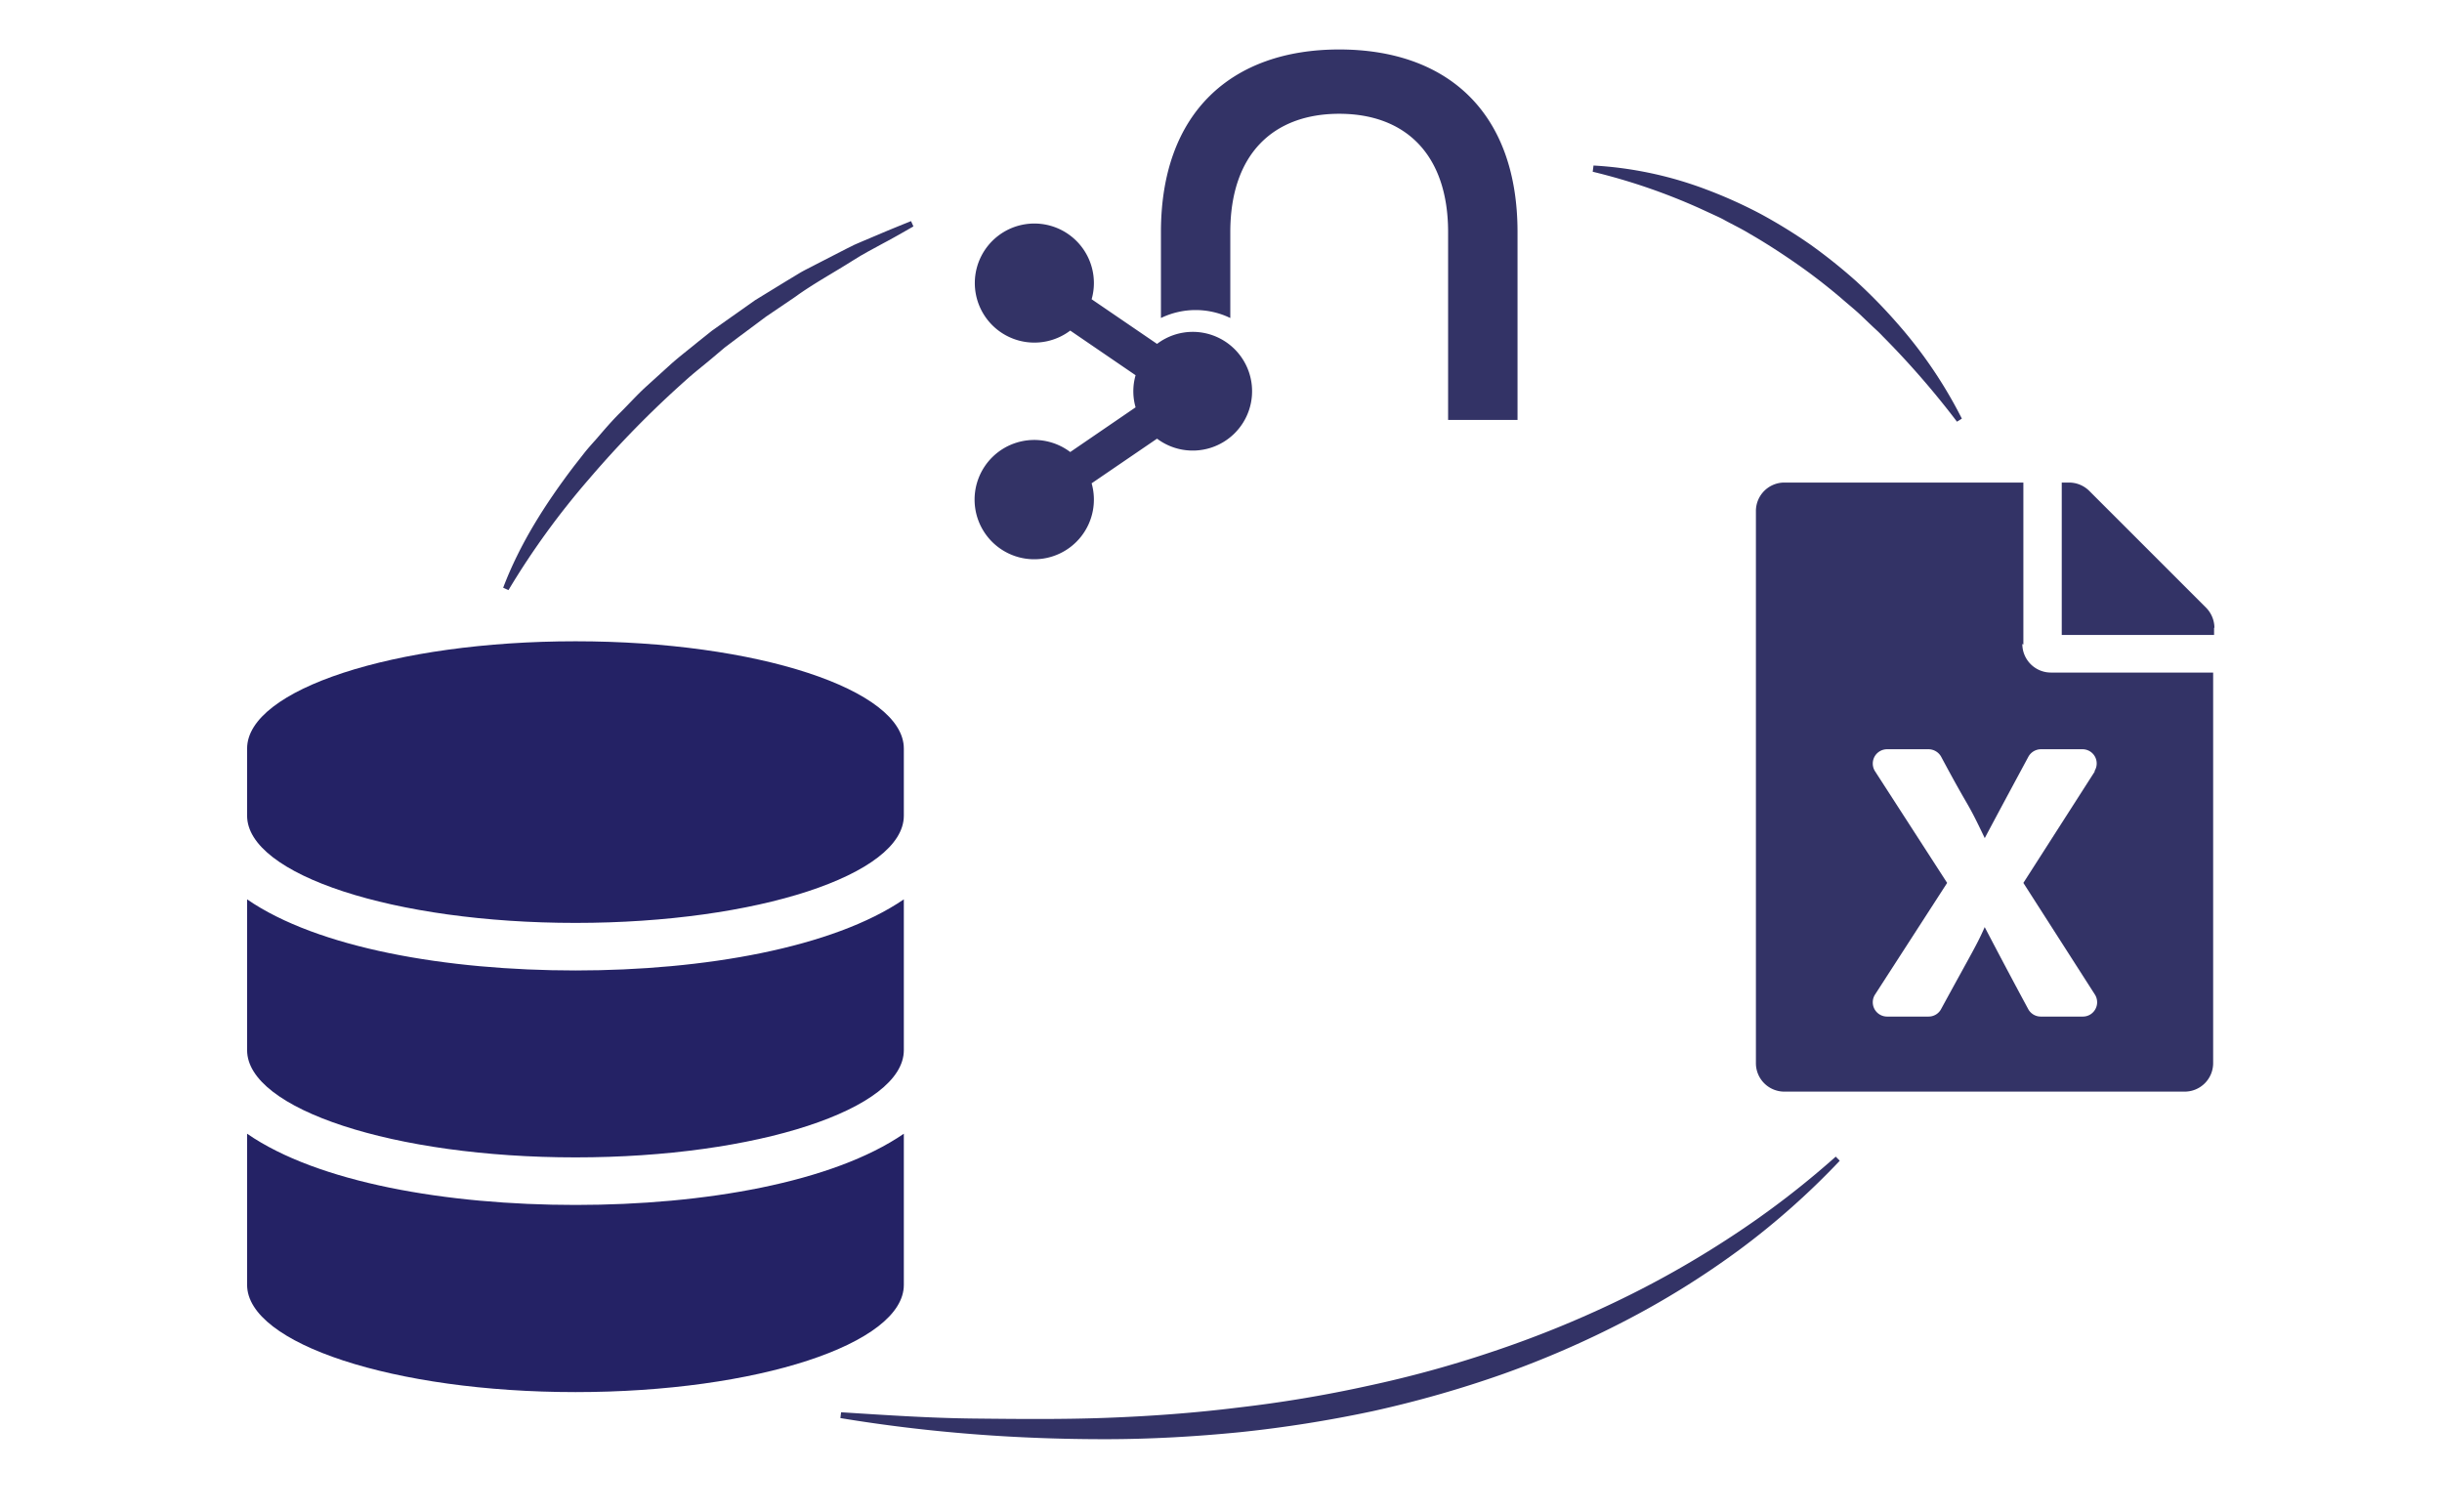
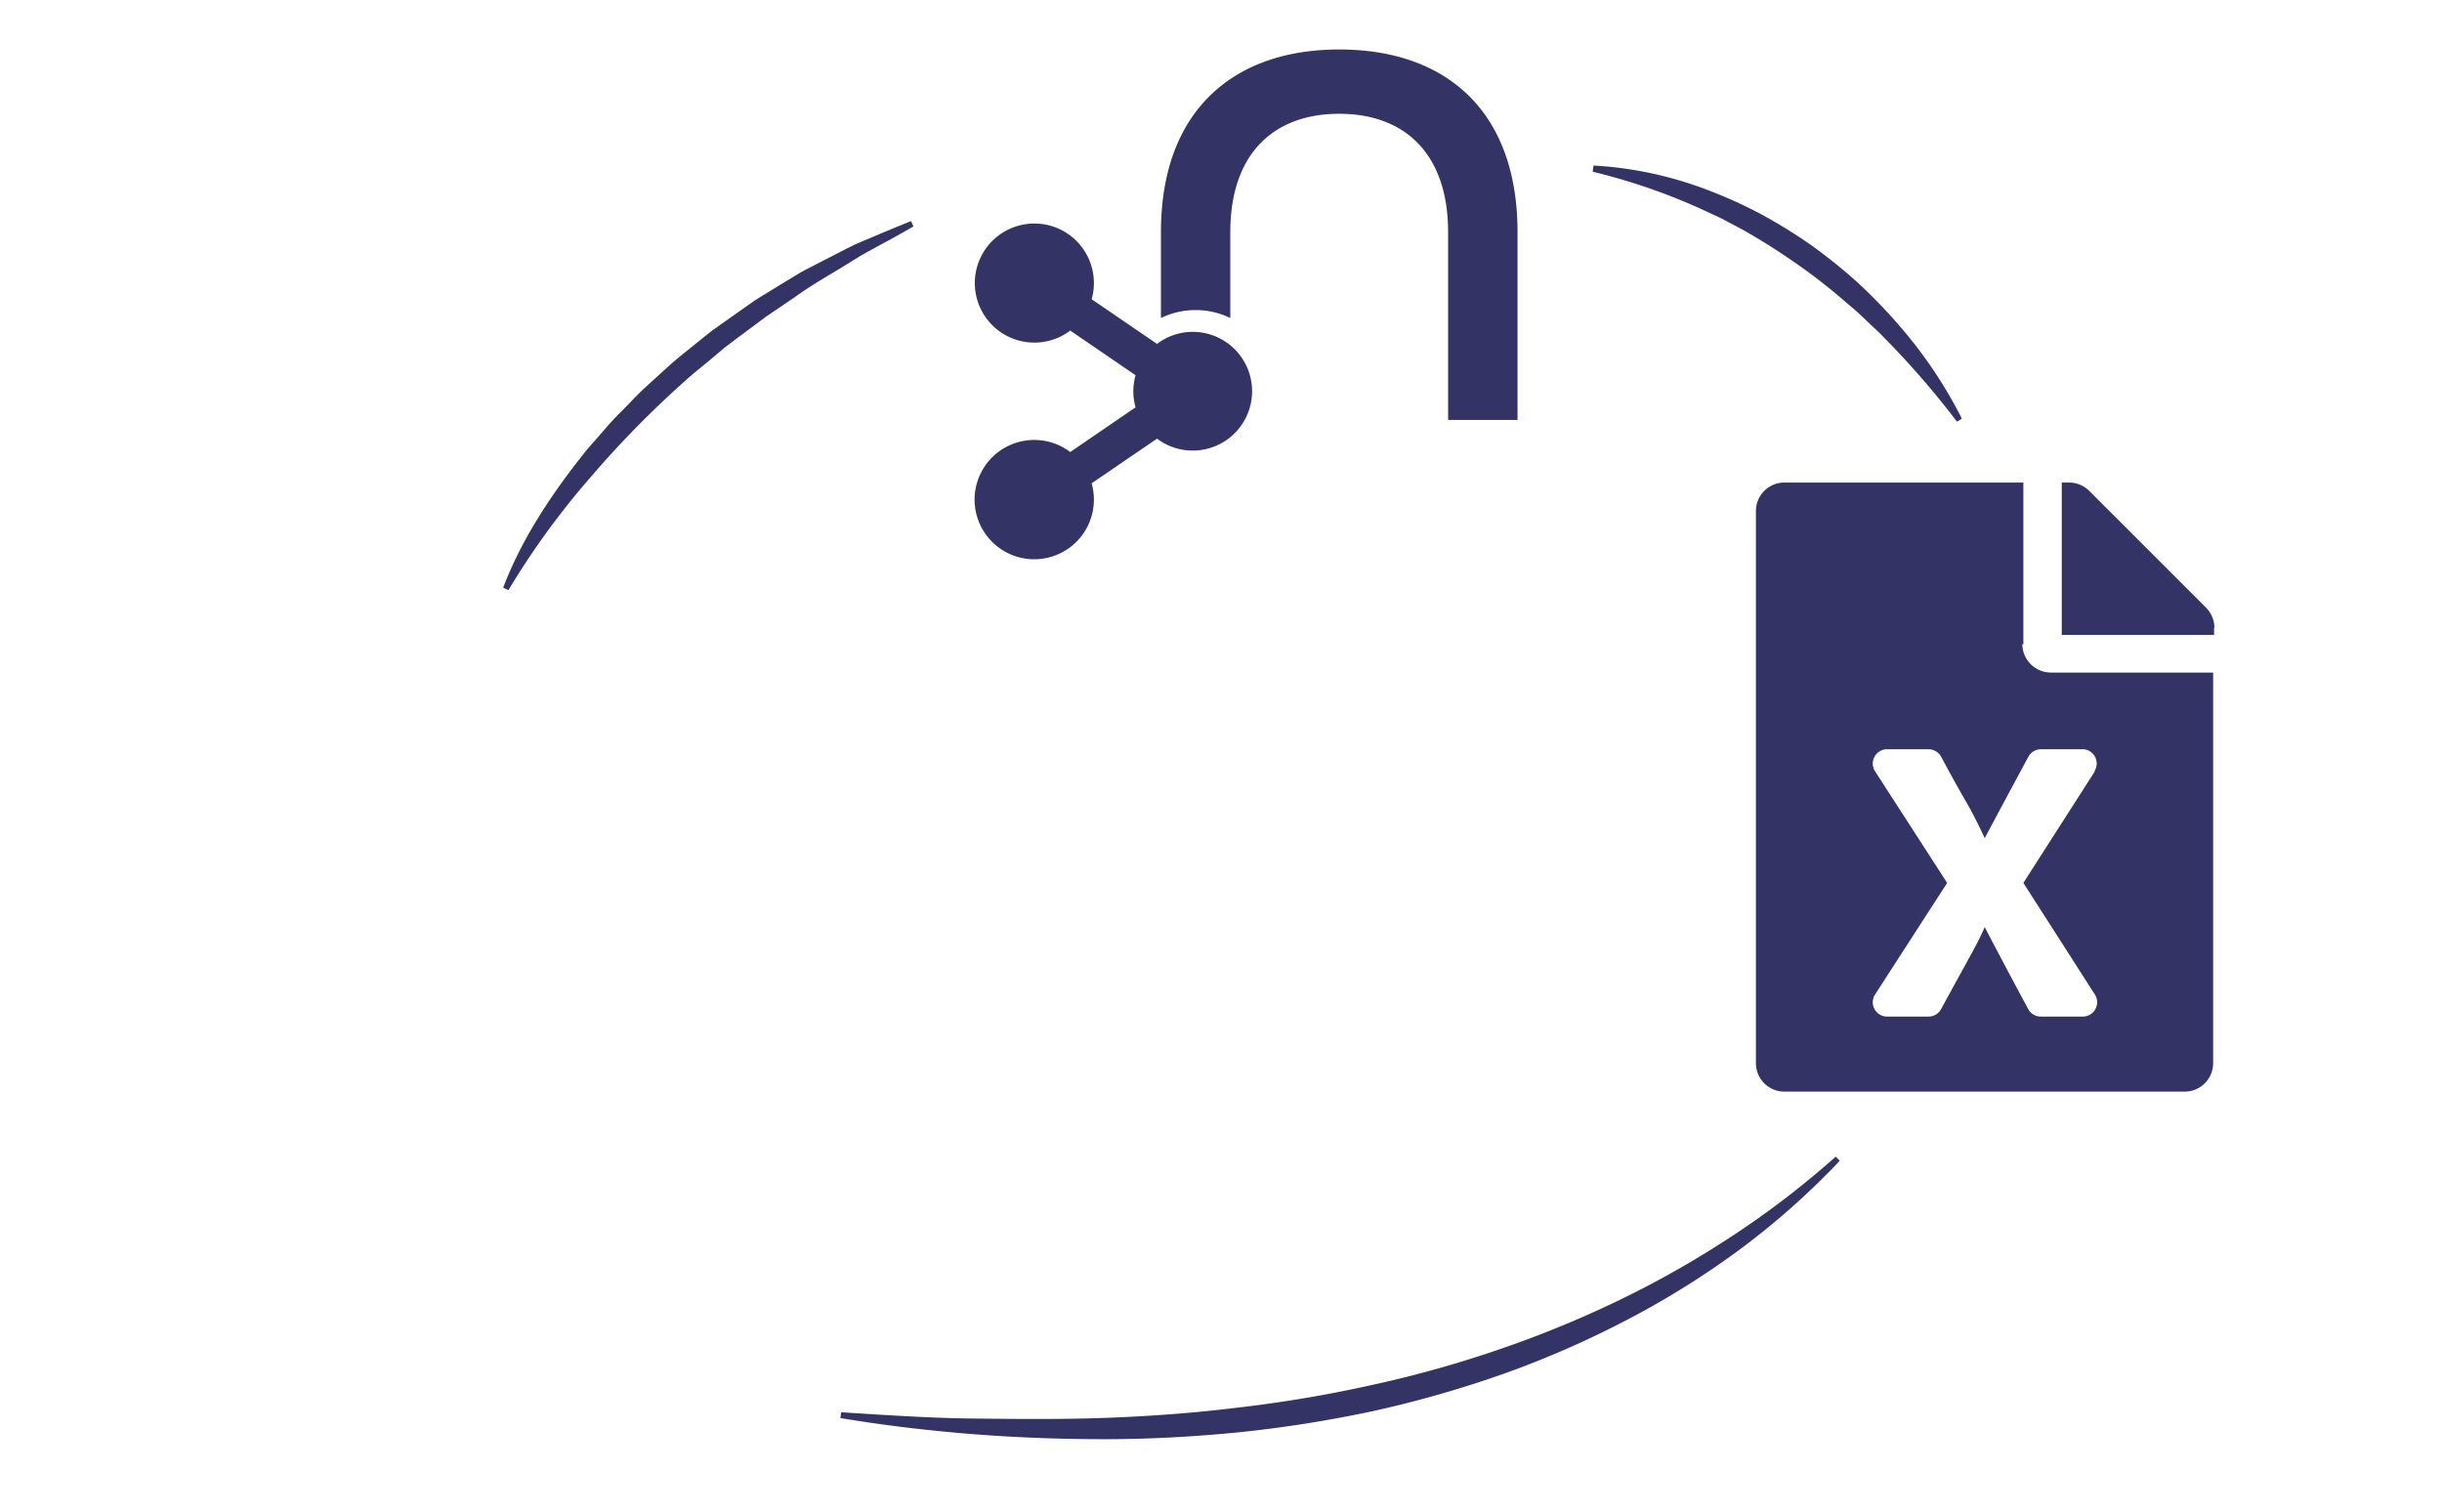
<svg xmlns="http://www.w3.org/2000/svg" width="420" height="260" viewBox="0 0 420 260">
-   <path d="M155.45,128.75V140.3c0,10.13-25.26,18.44-56.47,18.44S42.5,150.43,42.5,140.3V128.75c0-10.14,25.27-18.45,56.48-18.45S155.45,118.61,155.45,128.75Zm0,25.94v25.94c0,10.13-25.26,18.44-56.47,18.44S42.5,190.76,42.5,180.63V154.69c12.16,8.38,34.32,12.23,56.48,12.23S143.29,163,155.45,154.69Zm0,40.33V221c0,10.14-25.26,18.44-56.47,18.44S42.5,231.1,42.5,221V195C54.66,203.4,76.82,207.25,99,207.25S143.29,203.36,155.45,195Z" fill="#242265" />
  <path d="M348,110.86V83H307A4.9,4.9,0,0,0,302,87.84h0v95a4.89,4.89,0,0,0,4.88,4.92h68.84a4.9,4.9,0,0,0,4.92-4.88h0V115.68h-27.9a4.92,4.92,0,0,1-4.92-4.92Zm12.3,21.8L348,151.86l12.3,19.2a2.47,2.47,0,0,1-.74,3.4,2.43,2.43,0,0,1-1.33.39H351a2.45,2.45,0,0,1-2.17-1.29c-4-7.41-7.48-14.1-7.48-14.1-1.31,3-2.05,4.1-7.5,14.1a2.43,2.43,0,0,1-2.15,1.29h-7.14a2.46,2.46,0,0,1-2.46-2.46,2.43,2.43,0,0,1,.39-1.33l12.4-19.2-12.4-19.2a2.46,2.46,0,0,1,2.07-3.79h7.13a2.5,2.5,0,0,1,2.17,1.29c5.35,10,4.1,6.88,7.5,14,0,0,1.25-2.4,7.5-14a2.48,2.48,0,0,1,2.16-1.29h7.13a2.44,2.44,0,0,1,2.46,2.42,2.39,2.39,0,0,1-.39,1.35Zm20.5-24.7v1.25h-26.2V83h1.25a4.94,4.94,0,0,1,3.48,1.43l20.1,20.1a5,5,0,0,1,1.43,3.47Z" fill="#336" />
  <path d="M230.33,8.51c-18.35,0-30.66,10.68-30.66,31.42V54.7a13.67,13.67,0,0,1,11.93,0V39.93c0-13.45,7.42-20.36,18.73-20.36s18.73,6.91,18.73,20.36v32.3H261V39.93C261,19.06,248.68,8.51,230.33,8.51Z" fill="#336" />
  <path d="M205.13,57.08A10.16,10.16,0,0,0,199,59.15l-11.25-7.68a10.06,10.06,0,0,0,.39-2.76,10.24,10.24,0,1,0-4.07,8.15l11.24,7.68a10,10,0,0,0,0,5.52l-11.24,7.69a10.26,10.26,0,1,0,3.68,5.38L199,75.45a10.21,10.21,0,1,0,6.14-18.37Z" fill="#336" />
  <path d="M318.93,196.64c-20.14,20.49-47.92,32.08-76.14,37.44s-57.18,5-85.9,4.56" fill="none" />
-   <path d="M110.47,101.29a67.14,67.14,0,0,1,45.45-30.77" fill="none" />
  <path d="M316.42,199.65a131.74,131.74,0,0,1-17.22,15.28,147.3,147.3,0,0,1-19.61,12.21,166.72,166.72,0,0,1-21.2,9.23,191.19,191.19,0,0,1-22.25,6.34,217.72,217.72,0,0,1-22.81,3.62c-7.66.76-15.34,1.2-23,1.21s-15.35-.27-23-.87-15.24-1.51-22.79-2.76l.12-1c7.61.48,15.21,1,22.81,1.08s15.19.16,22.77-.12,15.13-.83,22.63-1.76a221.45,221.45,0,0,0,22.34-3.73,193.2,193.2,0,0,0,21.8-6,183.68,183.68,0,0,0,20.95-8.5,168.43,168.43,0,0,0,19.72-11.13,152.1,152.1,0,0,0,18.05-13.81Z" fill="#336" />
  <path d="M274.07,28.47a65.08,65.08,0,0,1,19.52,4.17,81.07,81.07,0,0,1,9.17,4.13,91,91,0,0,1,8.58,5.28,92.93,92.93,0,0,1,7.85,6.27,89.59,89.59,0,0,1,7,7.15A78,78,0,0,1,337.42,72l-.84.53a146.93,146.93,0,0,0-12.8-14.72c-.55-.6-1.15-1.13-1.74-1.68l-1.75-1.67c-1.16-1.13-2.43-2.12-3.64-3.19-2.45-2.08-5-4.06-7.63-5.89s-5.34-3.59-8.12-5.19c-1.37-.84-2.83-1.53-4.24-2.3-.7-.4-1.44-.72-2.17-1.06l-2.17-1a104.39,104.39,0,0,0-18.39-6.29Z" fill="#336" />
  <path d="M86.54,101.09c2.88-7.6,7.28-14.46,12.16-20.89l1.87-2.39c.64-.79,1.31-1.54,2-2.31,1.32-1.53,2.63-3.08,4.07-4.5s2.79-2.93,4.27-4.31l4.49-4.07c1.51-1.34,3.12-2.56,4.68-3.85l2.37-1.89,2.47-1.75,4.94-3.49L135,48.49l2.58-1.56c.87-.51,1.79-.94,2.67-1.41l5.37-2.76,1.35-.67,1.39-.6,2.77-1.17c1.85-.79,3.71-1.54,5.56-2.29l.41.91c-1.74,1-3.47,2-5.22,2.92l-2.61,1.42L148,44l-1.27.78c-3.35,2.13-6.83,4-10.05,6.34l-4.9,3.32L127,58l-2.36,1.78-2.26,1.91c-1.51,1.27-3.07,2.47-4.53,3.8a172.88,172.88,0,0,0-16.51,16.86,134.87,134.87,0,0,0-13.89,19.15Z" fill="#336" />
</svg>